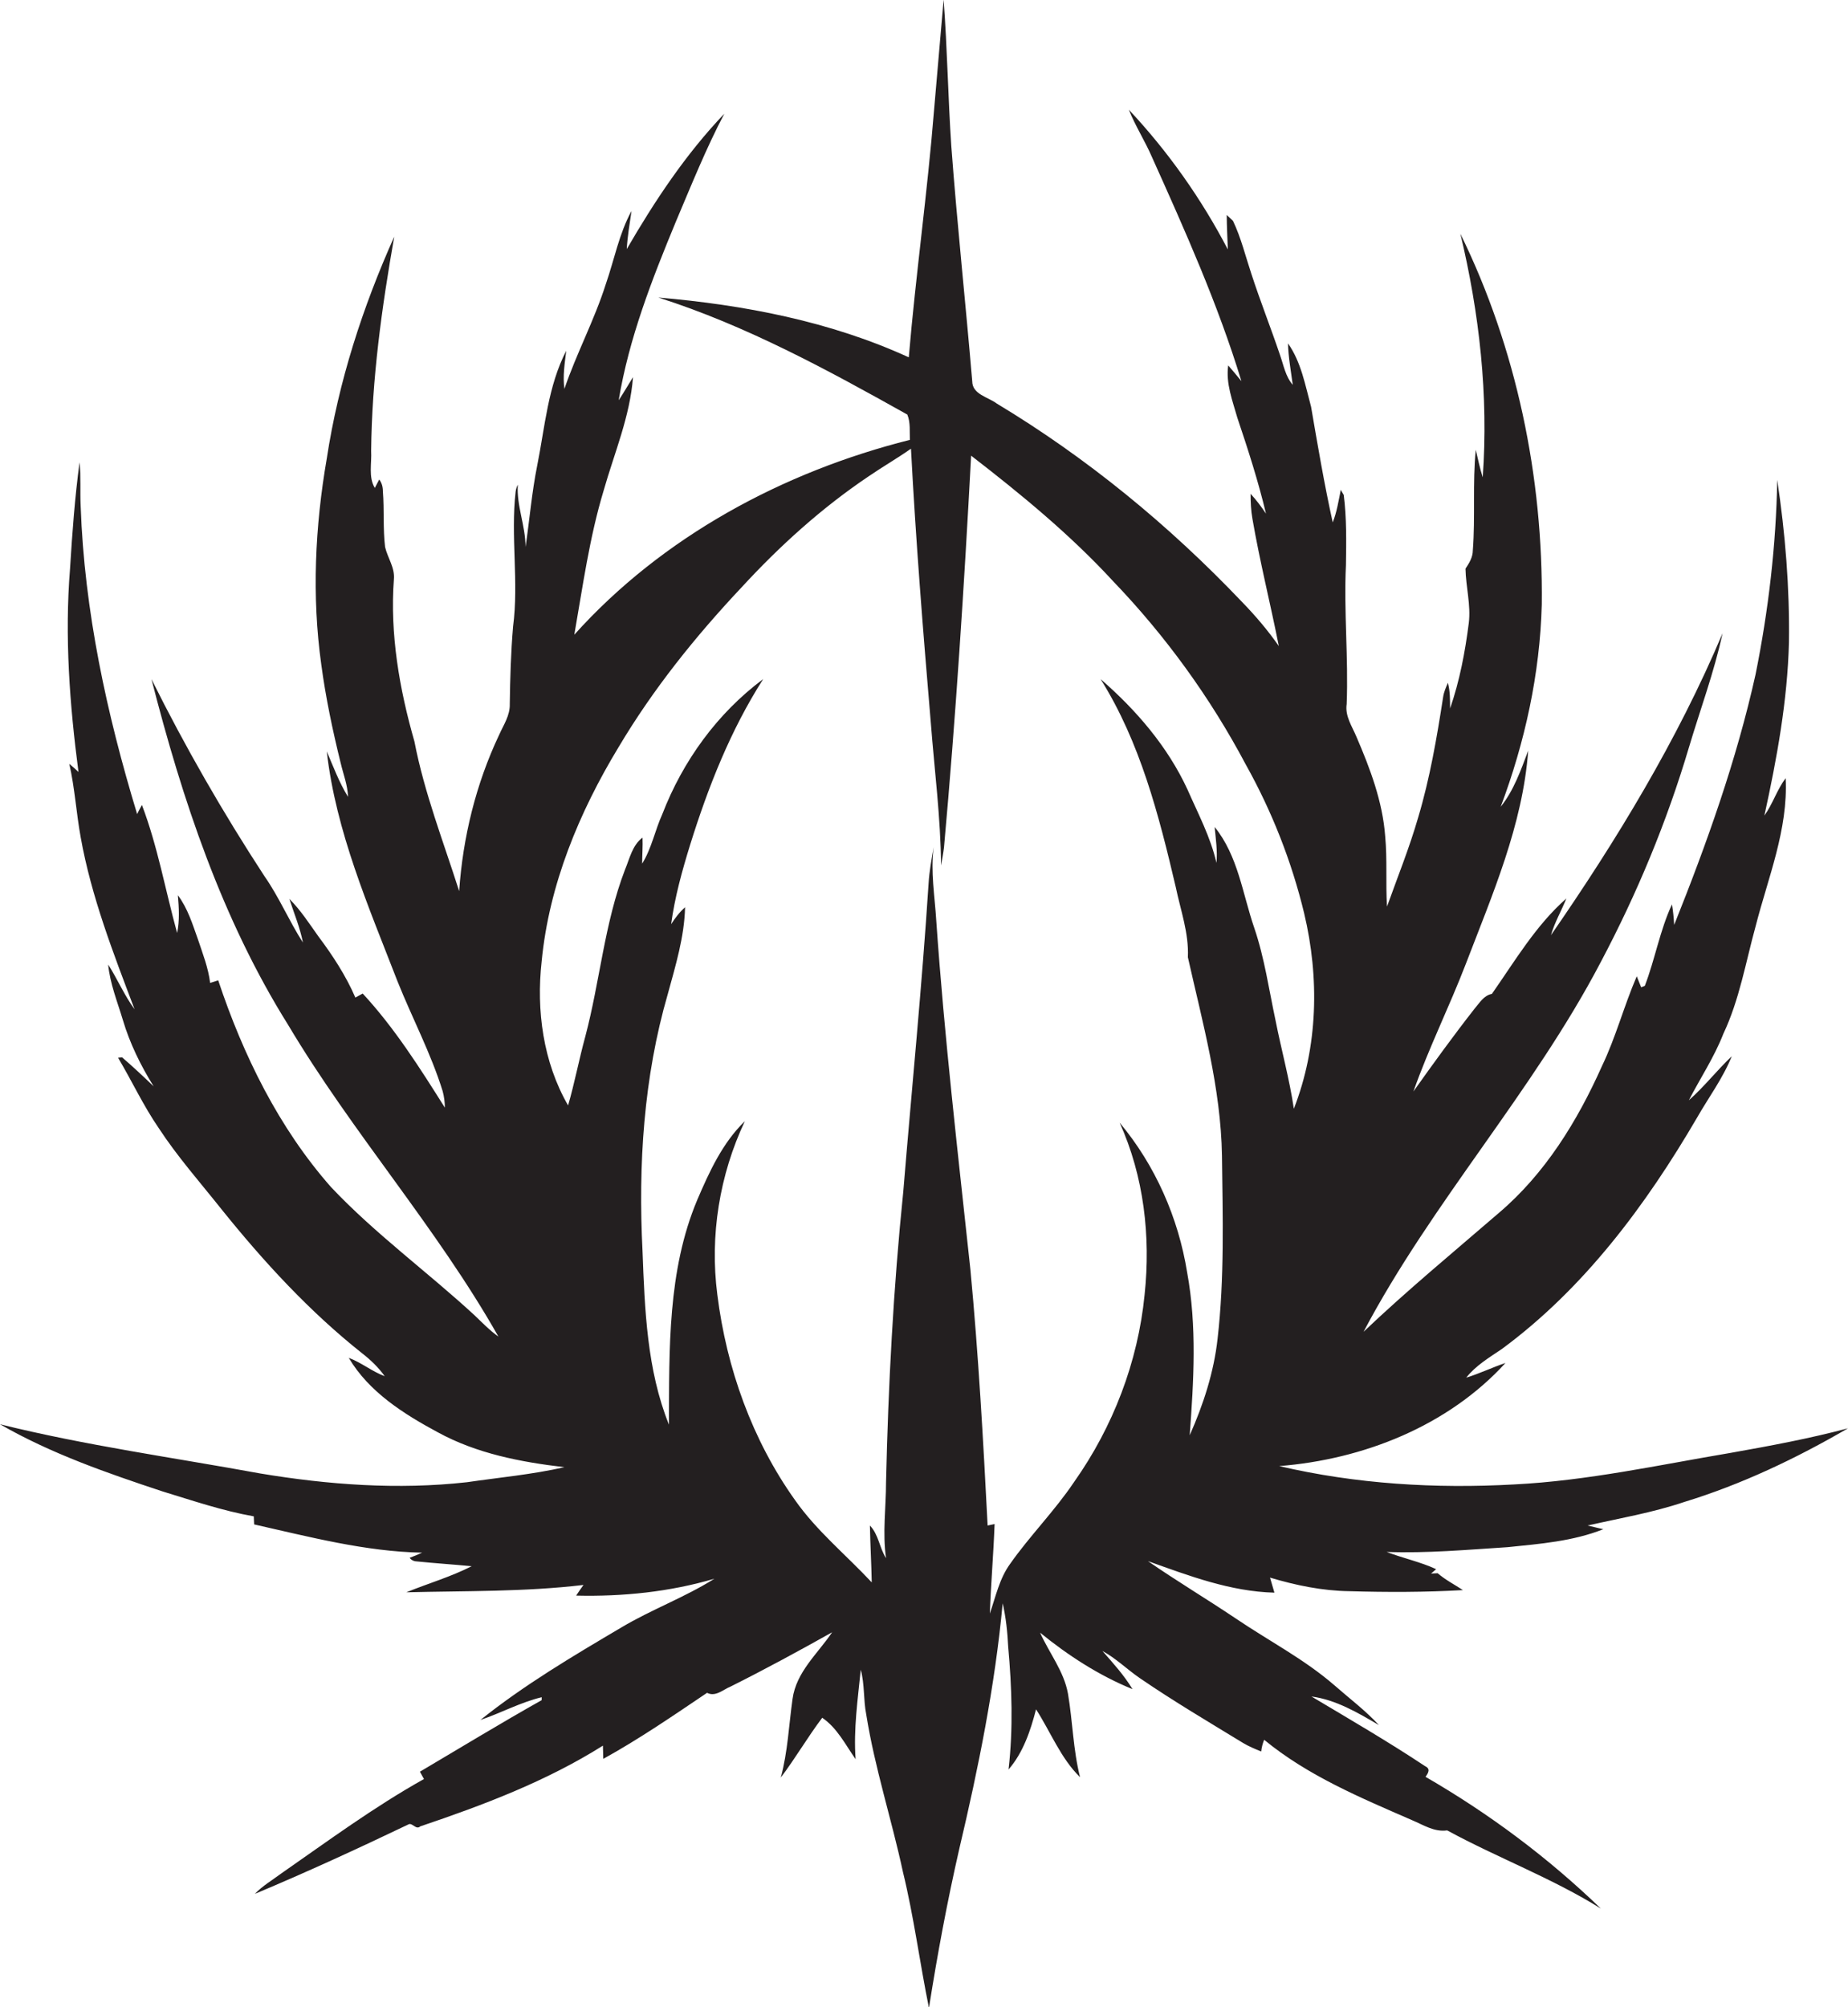
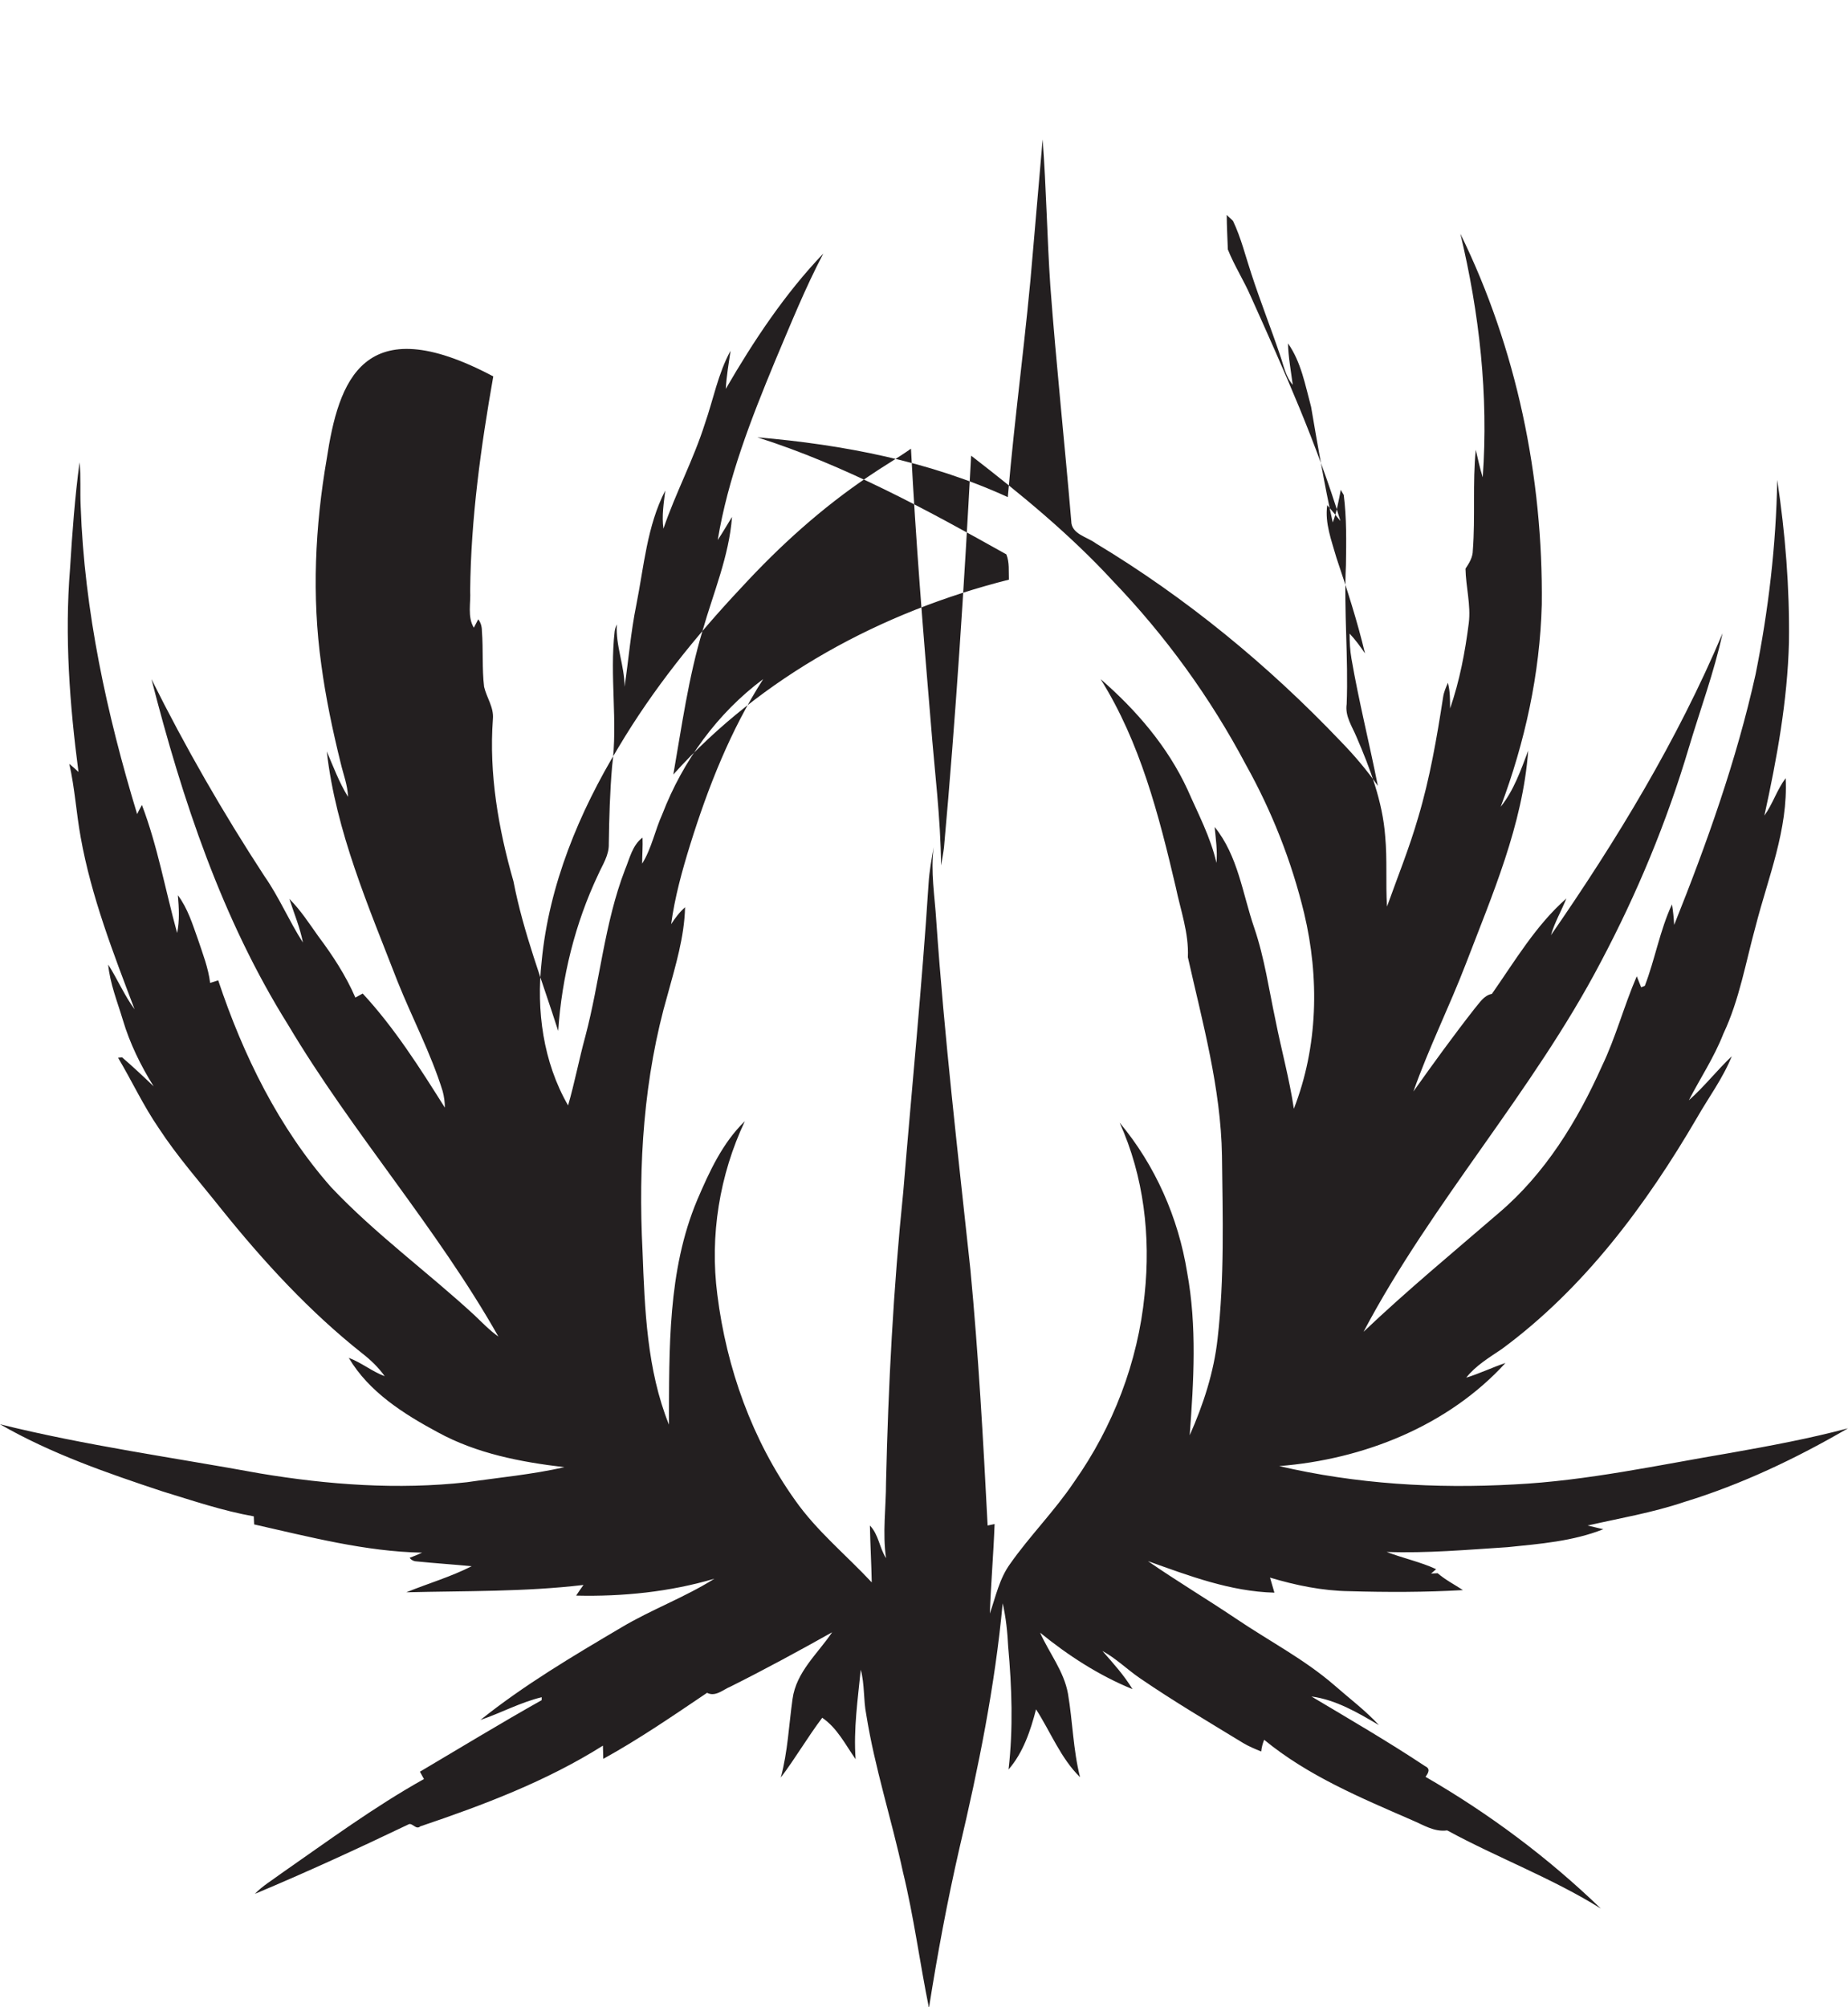
<svg xmlns="http://www.w3.org/2000/svg" version="1.1" id="Layer_1" x="0px" y="0px" viewBox="0 0 503.9 547.1" enable-background="new 0 0 503.9 547.1" xml:space="preserve">
-   <path fill="#231F20" d="M503.9,389.3c-10.5,2.8-21.3,4.8-32,6.7c-19.6,3.3-39.1,7.6-59,8.6c-21.5,1.2-43.1-0.1-64.1-5  c22.9-1.8,46-10.9,61.7-28.1c-3.6,1.2-7.1,2.9-10.7,4c2.6-3.3,6.3-5.5,9.7-7.8c22.4-16.5,39.3-39.2,53.2-63  c3.2-5.6,7.1-10.8,9.5-16.8c-4.1,3.9-7.5,8.3-11.7,12c3.1-6,6.9-11.7,9.4-18.1c4.4-9.3,6.1-19.5,8.8-29.3  c3.4-13.3,8.9-26.4,8.2-40.4c-2.4,3.2-3.5,7-5.8,10.2c3.4-15.5,6.3-31.3,6.7-47.3c0.2-14.8-1-29.6-3.2-44.2  c-0.3,17.8-2.4,35.6-5.9,53c-5.2,23.4-13.3,46.1-22.2,68.3c-0.1-1.9-0.3-3.8-0.6-5.6c-3.3,7.1-4.6,14.9-7.4,22.2  c-0.3,0.1-0.8,0.3-1,0.4c-0.3-0.7-0.9-2.2-1.2-3c-3.5,8.1-5.7,16.6-9.5,24.5c-6.7,15-15.5,29.3-28.1,40  c-12.4,10.7-25,21.1-36.9,32.4c18.7-35.4,46.1-65.3,64.7-100.8c9.9-18.7,18-38.2,24-58.4c3.1-10.4,6.9-20.6,9.2-31.2  c-12.3,29.1-28.8,56.3-46.8,82.3c1-3.5,2.9-6.7,4.2-10c-8.3,7.3-14,17-20.3,26c-2.2,0.4-3.4,2.5-4.7,4c-5.8,7.4-11.3,15-16.7,22.6  c4.2-11.9,9.8-23.1,14.3-34.8c7.2-18.8,15.5-37.8,17-58.1c-2,5.3-3.9,10.8-7.5,15.3c6.6-17.6,10.7-36.2,11.2-55.1  c0.4-34.8-6.9-69.9-22.2-101.1c5.2,21.7,7.7,44.1,6.1,66.4c-0.8-2.5-1.3-5-1.9-7.5c-0.9,9.1-0.1,18.3-0.8,27.4c0,1.9-1,3.5-2,5  c0.1,5,1.5,9.9,0.9,14.8c-1,7.9-2.5,15.8-5.1,23.3c0-2.4,0-4.7-0.6-7c-0.5,1.2-1.1,2.5-1.3,3.9c-1.7,11-3.6,22.1-6.8,32.8  c-2.4,8.3-5.6,16.2-8.5,24.3c-0.4-6.4,0.1-12.8-0.5-19.2c-0.7-9.4-4.1-18.4-7.8-27c-1.2-2.9-3.2-5.7-2.7-9  c0.5-12.6-0.8-25.3-0.2-37.9c0.1-6.4,0.2-12.8-0.6-19.1c-0.2-0.3-0.6-1-0.8-1.4c-0.6,3-1.1,6.1-2.2,8.9c-2.3-10.4-4.1-21-5.9-31.5  c-1.6-5.9-2.7-12.2-6.3-17.3c0.1,3.8,0.8,7.5,1.3,11.3c-2-2.3-2.5-5.4-3.5-8.2c-2.5-7.4-5.4-14.7-7.8-22.1c-1.6-4.8-2.8-9.8-5-14.4  c-0.4-0.4-1.3-1.2-1.7-1.6c0,3.1,0.2,6.3,0.3,9.4c-7.2-13.8-16.3-26.7-27-38.1c1.8,4.5,4.4,8.5,6.3,12.9c9,20,18,40.1,24.4,61.1  c-1.2-1.5-2.4-2.9-3.6-4.3c-0.7,4.9,1.2,9.7,2.5,14.3c2.9,8.6,5.7,17.3,7.8,26.1c-1.3-1.9-2.6-3.7-4.2-5.4c0,2.3,0.1,4.5,0.5,6.8  c2,11.6,4.9,23.1,7.2,34.7c-3-4.3-6.4-8.3-10.1-12.1c-19.8-20.8-42.2-39.2-66.8-54c-2.4-1.8-6.7-2.5-6.7-6.1  c-1.8-21.3-4.1-42.6-5.7-64c-0.9-13.3-1.1-26.7-2.1-40c-0.9,10-1.7,20-2.6,30c-1.8,22.5-5,45-6.9,67.5  c-21.4-9.8-44.9-14.3-68.3-16.3c23.9,7.6,46.1,19.7,67.9,31.9c0.9,2.2,0.6,4.6,0.7,6.9c-34.6,8.7-67.5,26.4-91.5,53.1  c2.3-13.1,4.1-26.4,8-39.3c2.9-10.2,7.2-20.2,8-30.9c-1.3,2.1-2.5,4.2-3.9,6.3c2.8-16.9,9.1-33,15.6-48.7  c4.2-9.9,8.2-19.9,13.2-29.4c-10.5,11-19,23.8-26.6,36.9c0.2-3.5,0.8-7,1.3-10.4c-3.4,6.2-4.7,13.3-7,19.9  c-3.1,9.8-8,18.9-11.3,28.6c-0.5-3.5,0.1-7,0.5-10.4c-5,9.7-5.8,20.7-7.9,31.2c-1.5,7.4-2.1,14.9-3.2,22.3c0-5.8-2.5-11.3-2.1-17  c-0.3,0.6-0.5,1.2-0.6,1.9c-1.4,12.2,0.9,24.6-0.7,36.8c-0.6,7-0.8,14.1-0.9,21.1c0.1,3.1-1.7,5.7-2.9,8.4  c-6.3,13.3-9.9,27.9-10.9,42.6c-4.3-13.5-9.5-26.8-12.2-40.8c-4.1-14.3-6.7-29.3-5.6-44.2c0.3-3.2-1.7-5.8-2.4-8.8  c-0.6-5-0.2-10.1-0.6-15.2c0-1.2-0.3-2.3-1-3.2l-1.2,2.3c-1.8-3-0.8-6.7-1-10.1c0.2-19.6,2.9-39.1,6.3-58.4  C98.9,83.7,92.3,104,89.1,125c-3.2,18.5-4.1,37.5-1.5,56.1c1.2,9,3.1,18,5.3,26.9c0.7,3,1.9,6,2,9.2c-2.4-3.9-4-8.2-5.8-12.4  c2.5,21.9,11.4,42.3,19.3,62.7c4,10,9.1,19.6,12.3,29.9c0.4,1.5,0.6,3,0.6,4.5c-6.8-10.8-13.7-21.7-22.4-31.1  c-0.7,0.4-1.3,0.7-2,1.1c-2.6-6-6.2-11.5-10.1-16.7c-2.5-3.5-4.8-7.1-7.9-10.2c1.3,4,2.9,7.8,3.7,11.9c-3.8-5.9-6.5-12.4-10.5-18.1  c-11.3-17.3-21.6-35.2-30.8-53.7c8.4,32.8,19.2,65.4,37.3,94.3c17.5,29.4,40.5,55.2,57.3,84.9c-2.4-1.7-4.4-3.8-6.5-5.8  c-12.8-11.8-27.1-22.2-39.1-34.9c-14.3-16.2-24-36-30.8-56.4c-0.5,0.2-1.6,0.5-2.2,0.7c-0.5-4.1-2-7.9-3.3-11.8  c-1.5-4.2-2.8-8.5-5.5-12.1c0.3,3.4,0.5,6.9-0.2,10.3c-3.2-11.6-5.3-23.6-9.6-34.9c-0.3,0.6-1,1.8-1.3,2.5  c-8.3-27.3-14.4-55.4-15.4-83.9c-0.2-4,0.1-8-0.3-12c-1.3,9.6-2,19.3-2.6,29c-1.5,18.5-0.1,37.1,2.3,55.4c-0.6-0.6-1.9-1.7-2.5-2.2  c1.5,6.6,1.9,13.4,3.1,20c2.9,16.2,8.9,31.6,14.7,46.9c-2.8-3.8-4.7-8.3-7.2-12.2c0.5,5.2,2.5,10.1,4,15.1  c1.9,6.4,4.9,12.5,8.4,18.1c-2.8-2.7-5.7-5.4-8.6-7.9c-0.3,0-0.8,0.1-1.1,0.1c3.8,6.4,6.9,13.1,11.1,19.2  c5.1,7.8,11.3,14.8,17.1,22.1c11.5,14.3,24,27.9,38.4,39.3c2.3,1.8,4.4,3.8,6.1,6.2c-3.5-1.3-6.3-3.7-9.8-5  c5.5,9.3,15,15.3,24.3,20.3c10.6,5.8,22.6,8.1,34.5,9.5c-8.8,2-17.7,2.8-26.6,4.1c-18.8,2.1-37.8,0.7-56.4-2.4  C47.4,397.3,23.4,394,0,388.2c13.9,8,29.2,13.3,44.3,18.3c8.2,2.5,16.4,5.3,24.9,6.8c0,0.6,0.1,1.7,0.1,2.2  c15.1,3.4,30.3,7.4,45.8,7.7c-1.1,0.5-2.3,1-3.4,1.4c0.5,0.7,1.3,1,2.1,1c4.9,0.5,9.8,0.8,14.8,1.3c-5.7,2.9-11.9,4.7-17.8,7.1  c16.1-0.4,32.3-0.1,48.3-2c-0.5,0.7-1.5,2.1-2,2.9c12.7,0.3,25.5-1,37.7-4.6c-8.1,5.1-17.2,8.4-25.4,13.3  c-13.2,7.8-26.4,15.6-38.4,25.2c5.6-1.9,10.9-4.8,16.7-6.2c0,0.2,0,0.6,0,0.8c-11.2,6.3-22.2,13-33.2,19.5c0.3,0.5,0.8,1.5,1.1,2  c-13.6,7.6-26.2,16.9-39,25.8c-2.4,1.8-5,3.3-7.1,5.5c14.1-5.9,28-12.3,41.8-18.9c1.1-0.7,2.1,1.6,3.3,0.5  c17.2-5.8,34.4-12.3,49.8-22c0,0.9,0.1,2.7,0.1,3.6c9.8-5.4,19.1-11.8,28.3-18c2.3,1.2,4.4-0.9,6.4-1.7c9.4-4.7,18.6-9.7,27.7-14.8  c-3.9,5.8-9.8,10.8-10.8,18.2c-1,7.1-1.3,14.4-3.2,21.4c4-5.3,7.3-11,11.3-16.3c4.1,2.8,6.3,7.3,9.1,11.3  c-0.6-8.2,0.6-16.3,1.4-24.4c1.1,4,0.7,8.2,1.5,12.2c2.3,14.5,6.9,28.5,10,42.9c3,12.3,4.6,24.8,7.1,37.1c2.3-14.6,5-29.1,8.3-43.5  c5.2-22,9.7-44.2,11.8-66.8c0.9,3.9,1.3,7.8,1.5,11.8c1,11.1,1.4,22.3,0.1,33.5c4-4.6,6-10.6,7.5-16.4c4,6.2,6.7,13.3,12,18.5  c-1.9-7.5-2-15.2-3.3-22.8c-1.1-6.1-5.1-11-7.6-16.6c7.6,6.2,16.1,11.7,25.2,15.4c-2.3-3.8-5.3-7.1-8.2-10.4c3.7,2,6.7,5,10.2,7.4  c9.2,6.3,18.7,11.9,28.2,17.7c1.5,0.9,3.2,1.6,4.9,2.3c0.1-1.1,0.4-2.2,0.8-3.2c11.9,9.8,26.3,15.8,40.3,21.9  c3.1,1.3,6.1,3.3,9.6,2.8c13.8,7.5,28.6,13,41.9,21.3c-14.4-13.9-30.5-25.9-47.8-35.9c0.8-1.1,1.4-2.2-0.1-2.9  c-10.1-6.7-20.6-12.8-31-19c6.7,0.9,12.6,4.4,18.4,7.8c-3.7-4-8.1-7.3-12.2-10.9c-8.2-7.1-17.9-12.1-26.9-18.2  c-7.9-5.3-16.1-10.2-23.9-15.6c11.2,4,22.5,8.3,34.5,8.6c-0.4-1.4-0.8-2.7-1.2-4.1c7,2.1,14.3,3.6,21.6,3.7  c10.3,0.3,20.7,0.3,31-0.3c-2.3-1.5-4.8-2.8-6.9-4.6c-0.5,0-1.4,0.1-1.8,0.1c0.3-0.3,1.1-0.9,1.4-1.2c-4.3-2-9.1-3-13.5-4.7  c11,0.4,22-0.6,33-1.3c8.8-0.9,17.8-1.6,26.1-4.9c-1.5-0.3-2.9-0.7-4.3-1c8.8-2,17.7-3.5,26.3-6.4  C474.9,404.6,489.8,397.5,503.9,389.3z M342,252.9c-3.2-9.3-4.4-19.6-10.8-27.5c0.3,3.2,0.8,6.5,0.5,9.8c-1.6-7-5-13.4-7.9-20  c-5.4-11.7-14-21.7-23.7-30.1c10.8,17.2,15.9,37.1,20.5,56.7c1.3,6.3,3.6,12.5,3.3,19.1c4,17.8,9,35.7,9.3,54.1  c0.2,16.6,0.7,33.4-1.2,49.9c-1,9.1-3.9,18-7.6,26.3c1.1-14.8,2-29.7-0.7-44.4c-2.4-14.9-8.7-29.2-18.4-40.8  c6.6,14.6,8.5,31,6.8,46.9c-1.8,18.3-8.6,36-19.2,51c-5.3,7.9-12.1,14.7-17.5,22.4c-2.9,4-3.9,8.9-5.5,13.5c0.3-8.1,1-16.3,1.3-24.4  c-0.5,0.1-1.5,0.3-1.9,0.4c-1.2-23.3-2.5-46.6-4.7-69.8c-3.4-31.7-7.1-63.3-9.3-95c-0.4-6.7-1.6-13.4-0.7-20.1  c-0.6,3.3-1.2,6.6-1.4,9.9c-1.8,28-4.6,56-6.9,84c-2.7,26.3-4.1,52.8-4.7,79.2c0,6.9-1,13.8,0,20.7c-1.8-2.8-2-6.4-4.4-8.9  c0.1,5.2,0.4,10.3,0.5,15.5c-7-7.5-15-14-20.9-22.4c-11.7-16.4-18.7-36-21.2-56c-2.1-16.1,0.6-32.7,7.5-47.3  c-6.1,5.9-9.7,13.8-13,21.5c-8.1,19.3-7.6,40.6-7.7,61.2c-6-14.9-6.6-31.4-7.2-47.3c-1.2-23.5,0.3-47.4,6.9-70.1  c2.1-7.7,4.5-15.5,4.7-23.6c-1.5,1.3-2.7,2.9-3.8,4.6c1-7.4,3-14.6,5.2-21.7c4.9-15.7,11-31.2,19.9-45.1  c-12.5,9.3-21.9,22.3-27.5,36.8c-2,4.4-2.9,9.3-5.5,13.5c0-2.4,0.2-4.7,0.1-7.1c-2.8,2.1-3.5,5.7-4.8,8.8  c-5.6,14.6-6.8,30.3-10.8,45.4c-1.7,6.2-2.9,12.6-4.7,18.8c-6.8-11.8-8.7-25.9-7.2-39.3c2-20.8,10.2-40.6,21-58.4  c9.4-15.8,20.9-30.1,33.5-43.5c10.4-11.3,21.9-21.7,34.7-30.3c3.8-2.6,7.8-4.9,11.5-7.5c1.3,24.9,3.3,49.8,5.4,74.6  c1,13,2.7,26,2.8,39c0.3-1.7,0.6-3.3,0.8-4.9c3.2-35.5,5.5-71.2,7.4-106.8c13.6,10.5,27,21.5,38.7,34.2c14.3,14.9,26.5,31.7,36.2,50  c7.1,12.7,12.5,26.4,15.9,40.5c4.2,17.6,3.8,36.4-2.8,53.3c-1.2-8.1-3.4-16-5-24.1C346,269.7,344.8,261.1,342,252.9z" />
+   <path fill="#231F20" d="M503.9,389.3c-10.5,2.8-21.3,4.8-32,6.7c-19.6,3.3-39.1,7.6-59,8.6c-21.5,1.2-43.1-0.1-64.1-5  c22.9-1.8,46-10.9,61.7-28.1c-3.6,1.2-7.1,2.9-10.7,4c2.6-3.3,6.3-5.5,9.7-7.8c22.4-16.5,39.3-39.2,53.2-63  c3.2-5.6,7.1-10.8,9.5-16.8c-4.1,3.9-7.5,8.3-11.7,12c3.1-6,6.9-11.7,9.4-18.1c4.4-9.3,6.1-19.5,8.8-29.3  c3.4-13.3,8.9-26.4,8.2-40.4c-2.4,3.2-3.5,7-5.8,10.2c3.4-15.5,6.3-31.3,6.7-47.3c0.2-14.8-1-29.6-3.2-44.2  c-0.3,17.8-2.4,35.6-5.9,53c-5.2,23.4-13.3,46.1-22.2,68.3c-0.1-1.9-0.3-3.8-0.6-5.6c-3.3,7.1-4.6,14.9-7.4,22.2  c-0.3,0.1-0.8,0.3-1,0.4c-0.3-0.7-0.9-2.2-1.2-3c-3.5,8.1-5.7,16.6-9.5,24.5c-6.7,15-15.5,29.3-28.1,40  c-12.4,10.7-25,21.1-36.9,32.4c18.7-35.4,46.1-65.3,64.7-100.8c9.9-18.7,18-38.2,24-58.4c3.1-10.4,6.9-20.6,9.2-31.2  c-12.3,29.1-28.8,56.3-46.8,82.3c1-3.5,2.9-6.7,4.2-10c-8.3,7.3-14,17-20.3,26c-2.2,0.4-3.4,2.5-4.7,4c-5.8,7.4-11.3,15-16.7,22.6  c4.2-11.9,9.8-23.1,14.3-34.8c7.2-18.8,15.5-37.8,17-58.1c-2,5.3-3.9,10.8-7.5,15.3c6.6-17.6,10.7-36.2,11.2-55.1  c0.4-34.8-6.9-69.9-22.2-101.1c5.2,21.7,7.7,44.1,6.1,66.4c-0.8-2.5-1.3-5-1.9-7.5c-0.9,9.1-0.1,18.3-0.8,27.4c0,1.9-1,3.5-2,5  c0.1,5,1.5,9.9,0.9,14.8c-1,7.9-2.5,15.8-5.1,23.3c0-2.4,0-4.7-0.6-7c-0.5,1.2-1.1,2.5-1.3,3.9c-1.7,11-3.6,22.1-6.8,32.8  c-2.4,8.3-5.6,16.2-8.5,24.3c-0.4-6.4,0.1-12.8-0.5-19.2c-0.7-9.4-4.1-18.4-7.8-27c-1.2-2.9-3.2-5.7-2.7-9  c0.5-12.6-0.8-25.3-0.2-37.9c0.1-6.4,0.2-12.8-0.6-19.1c-0.2-0.3-0.6-1-0.8-1.4c-0.6,3-1.1,6.1-2.2,8.9c-2.3-10.4-4.1-21-5.9-31.5  c-1.6-5.9-2.7-12.2-6.3-17.3c0.1,3.8,0.8,7.5,1.3,11.3c-2-2.3-2.5-5.4-3.5-8.2c-2.5-7.4-5.4-14.7-7.8-22.1c-1.6-4.8-2.8-9.8-5-14.4  c-0.4-0.4-1.3-1.2-1.7-1.6c0,3.1,0.2,6.3,0.3,9.4c1.8,4.5,4.4,8.5,6.3,12.9c9,20,18,40.1,24.4,61.1  c-1.2-1.5-2.4-2.9-3.6-4.3c-0.7,4.9,1.2,9.7,2.5,14.3c2.9,8.6,5.7,17.3,7.8,26.1c-1.3-1.9-2.6-3.7-4.2-5.4c0,2.3,0.1,4.5,0.5,6.8  c2,11.6,4.9,23.1,7.2,34.7c-3-4.3-6.4-8.3-10.1-12.1c-19.8-20.8-42.2-39.2-66.8-54c-2.4-1.8-6.7-2.5-6.7-6.1  c-1.8-21.3-4.1-42.6-5.7-64c-0.9-13.3-1.1-26.7-2.1-40c-0.9,10-1.7,20-2.6,30c-1.8,22.5-5,45-6.9,67.5  c-21.4-9.8-44.9-14.3-68.3-16.3c23.9,7.6,46.1,19.7,67.9,31.9c0.9,2.2,0.6,4.6,0.7,6.9c-34.6,8.7-67.5,26.4-91.5,53.1  c2.3-13.1,4.1-26.4,8-39.3c2.9-10.2,7.2-20.2,8-30.9c-1.3,2.1-2.5,4.2-3.9,6.3c2.8-16.9,9.1-33,15.6-48.7  c4.2-9.9,8.2-19.9,13.2-29.4c-10.5,11-19,23.8-26.6,36.9c0.2-3.5,0.8-7,1.3-10.4c-3.4,6.2-4.7,13.3-7,19.9  c-3.1,9.8-8,18.9-11.3,28.6c-0.5-3.5,0.1-7,0.5-10.4c-5,9.7-5.8,20.7-7.9,31.2c-1.5,7.4-2.1,14.9-3.2,22.3c0-5.8-2.5-11.3-2.1-17  c-0.3,0.6-0.5,1.2-0.6,1.9c-1.4,12.2,0.9,24.6-0.7,36.8c-0.6,7-0.8,14.1-0.9,21.1c0.1,3.1-1.7,5.7-2.9,8.4  c-6.3,13.3-9.9,27.9-10.9,42.6c-4.3-13.5-9.5-26.8-12.2-40.8c-4.1-14.3-6.7-29.3-5.6-44.2c0.3-3.2-1.7-5.8-2.4-8.8  c-0.6-5-0.2-10.1-0.6-15.2c0-1.2-0.3-2.3-1-3.2l-1.2,2.3c-1.8-3-0.8-6.7-1-10.1c0.2-19.6,2.9-39.1,6.3-58.4  C98.9,83.7,92.3,104,89.1,125c-3.2,18.5-4.1,37.5-1.5,56.1c1.2,9,3.1,18,5.3,26.9c0.7,3,1.9,6,2,9.2c-2.4-3.9-4-8.2-5.8-12.4  c2.5,21.9,11.4,42.3,19.3,62.7c4,10,9.1,19.6,12.3,29.9c0.4,1.5,0.6,3,0.6,4.5c-6.8-10.8-13.7-21.7-22.4-31.1  c-0.7,0.4-1.3,0.7-2,1.1c-2.6-6-6.2-11.5-10.1-16.7c-2.5-3.5-4.8-7.1-7.9-10.2c1.3,4,2.9,7.8,3.7,11.9c-3.8-5.9-6.5-12.4-10.5-18.1  c-11.3-17.3-21.6-35.2-30.8-53.7c8.4,32.8,19.2,65.4,37.3,94.3c17.5,29.4,40.5,55.2,57.3,84.9c-2.4-1.7-4.4-3.8-6.5-5.8  c-12.8-11.8-27.1-22.2-39.1-34.9c-14.3-16.2-24-36-30.8-56.4c-0.5,0.2-1.6,0.5-2.2,0.7c-0.5-4.1-2-7.9-3.3-11.8  c-1.5-4.2-2.8-8.5-5.5-12.1c0.3,3.4,0.5,6.9-0.2,10.3c-3.2-11.6-5.3-23.6-9.6-34.9c-0.3,0.6-1,1.8-1.3,2.5  c-8.3-27.3-14.4-55.4-15.4-83.9c-0.2-4,0.1-8-0.3-12c-1.3,9.6-2,19.3-2.6,29c-1.5,18.5-0.1,37.1,2.3,55.4c-0.6-0.6-1.9-1.7-2.5-2.2  c1.5,6.6,1.9,13.4,3.1,20c2.9,16.2,8.9,31.6,14.7,46.9c-2.8-3.8-4.7-8.3-7.2-12.2c0.5,5.2,2.5,10.1,4,15.1  c1.9,6.4,4.9,12.5,8.4,18.1c-2.8-2.7-5.7-5.4-8.6-7.9c-0.3,0-0.8,0.1-1.1,0.1c3.8,6.4,6.9,13.1,11.1,19.2  c5.1,7.8,11.3,14.8,17.1,22.1c11.5,14.3,24,27.9,38.4,39.3c2.3,1.8,4.4,3.8,6.1,6.2c-3.5-1.3-6.3-3.7-9.8-5  c5.5,9.3,15,15.3,24.3,20.3c10.6,5.8,22.6,8.1,34.5,9.5c-8.8,2-17.7,2.8-26.6,4.1c-18.8,2.1-37.8,0.7-56.4-2.4  C47.4,397.3,23.4,394,0,388.2c13.9,8,29.2,13.3,44.3,18.3c8.2,2.5,16.4,5.3,24.9,6.8c0,0.6,0.1,1.7,0.1,2.2  c15.1,3.4,30.3,7.4,45.8,7.7c-1.1,0.5-2.3,1-3.4,1.4c0.5,0.7,1.3,1,2.1,1c4.9,0.5,9.8,0.8,14.8,1.3c-5.7,2.9-11.9,4.7-17.8,7.1  c16.1-0.4,32.3-0.1,48.3-2c-0.5,0.7-1.5,2.1-2,2.9c12.7,0.3,25.5-1,37.7-4.6c-8.1,5.1-17.2,8.4-25.4,13.3  c-13.2,7.8-26.4,15.6-38.4,25.2c5.6-1.9,10.9-4.8,16.7-6.2c0,0.2,0,0.6,0,0.8c-11.2,6.3-22.2,13-33.2,19.5c0.3,0.5,0.8,1.5,1.1,2  c-13.6,7.6-26.2,16.9-39,25.8c-2.4,1.8-5,3.3-7.1,5.5c14.1-5.9,28-12.3,41.8-18.9c1.1-0.7,2.1,1.6,3.3,0.5  c17.2-5.8,34.4-12.3,49.8-22c0,0.9,0.1,2.7,0.1,3.6c9.8-5.4,19.1-11.8,28.3-18c2.3,1.2,4.4-0.9,6.4-1.7c9.4-4.7,18.6-9.7,27.7-14.8  c-3.9,5.8-9.8,10.8-10.8,18.2c-1,7.1-1.3,14.4-3.2,21.4c4-5.3,7.3-11,11.3-16.3c4.1,2.8,6.3,7.3,9.1,11.3  c-0.6-8.2,0.6-16.3,1.4-24.4c1.1,4,0.7,8.2,1.5,12.2c2.3,14.5,6.9,28.5,10,42.9c3,12.3,4.6,24.8,7.1,37.1c2.3-14.6,5-29.1,8.3-43.5  c5.2-22,9.7-44.2,11.8-66.8c0.9,3.9,1.3,7.8,1.5,11.8c1,11.1,1.4,22.3,0.1,33.5c4-4.6,6-10.6,7.5-16.4c4,6.2,6.7,13.3,12,18.5  c-1.9-7.5-2-15.2-3.3-22.8c-1.1-6.1-5.1-11-7.6-16.6c7.6,6.2,16.1,11.7,25.2,15.4c-2.3-3.8-5.3-7.1-8.2-10.4c3.7,2,6.7,5,10.2,7.4  c9.2,6.3,18.7,11.9,28.2,17.7c1.5,0.9,3.2,1.6,4.9,2.3c0.1-1.1,0.4-2.2,0.8-3.2c11.9,9.8,26.3,15.8,40.3,21.9  c3.1,1.3,6.1,3.3,9.6,2.8c13.8,7.5,28.6,13,41.9,21.3c-14.4-13.9-30.5-25.9-47.8-35.9c0.8-1.1,1.4-2.2-0.1-2.9  c-10.1-6.7-20.6-12.8-31-19c6.7,0.9,12.6,4.4,18.4,7.8c-3.7-4-8.1-7.3-12.2-10.9c-8.2-7.1-17.9-12.1-26.9-18.2  c-7.9-5.3-16.1-10.2-23.9-15.6c11.2,4,22.5,8.3,34.5,8.6c-0.4-1.4-0.8-2.7-1.2-4.1c7,2.1,14.3,3.6,21.6,3.7  c10.3,0.3,20.7,0.3,31-0.3c-2.3-1.5-4.8-2.8-6.9-4.6c-0.5,0-1.4,0.1-1.8,0.1c0.3-0.3,1.1-0.9,1.4-1.2c-4.3-2-9.1-3-13.5-4.7  c11,0.4,22-0.6,33-1.3c8.8-0.9,17.8-1.6,26.1-4.9c-1.5-0.3-2.9-0.7-4.3-1c8.8-2,17.7-3.5,26.3-6.4  C474.9,404.6,489.8,397.5,503.9,389.3z M342,252.9c-3.2-9.3-4.4-19.6-10.8-27.5c0.3,3.2,0.8,6.5,0.5,9.8c-1.6-7-5-13.4-7.9-20  c-5.4-11.7-14-21.7-23.7-30.1c10.8,17.2,15.9,37.1,20.5,56.7c1.3,6.3,3.6,12.5,3.3,19.1c4,17.8,9,35.7,9.3,54.1  c0.2,16.6,0.7,33.4-1.2,49.9c-1,9.1-3.9,18-7.6,26.3c1.1-14.8,2-29.7-0.7-44.4c-2.4-14.9-8.7-29.2-18.4-40.8  c6.6,14.6,8.5,31,6.8,46.9c-1.8,18.3-8.6,36-19.2,51c-5.3,7.9-12.1,14.7-17.5,22.4c-2.9,4-3.9,8.9-5.5,13.5c0.3-8.1,1-16.3,1.3-24.4  c-0.5,0.1-1.5,0.3-1.9,0.4c-1.2-23.3-2.5-46.6-4.7-69.8c-3.4-31.7-7.1-63.3-9.3-95c-0.4-6.7-1.6-13.4-0.7-20.1  c-0.6,3.3-1.2,6.6-1.4,9.9c-1.8,28-4.6,56-6.9,84c-2.7,26.3-4.1,52.8-4.7,79.2c0,6.9-1,13.8,0,20.7c-1.8-2.8-2-6.4-4.4-8.9  c0.1,5.2,0.4,10.3,0.5,15.5c-7-7.5-15-14-20.9-22.4c-11.7-16.4-18.7-36-21.2-56c-2.1-16.1,0.6-32.7,7.5-47.3  c-6.1,5.9-9.7,13.8-13,21.5c-8.1,19.3-7.6,40.6-7.7,61.2c-6-14.9-6.6-31.4-7.2-47.3c-1.2-23.5,0.3-47.4,6.9-70.1  c2.1-7.7,4.5-15.5,4.7-23.6c-1.5,1.3-2.7,2.9-3.8,4.6c1-7.4,3-14.6,5.2-21.7c4.9-15.7,11-31.2,19.9-45.1  c-12.5,9.3-21.9,22.3-27.5,36.8c-2,4.4-2.9,9.3-5.5,13.5c0-2.4,0.2-4.7,0.1-7.1c-2.8,2.1-3.5,5.7-4.8,8.8  c-5.6,14.6-6.8,30.3-10.8,45.4c-1.7,6.2-2.9,12.6-4.7,18.8c-6.8-11.8-8.7-25.9-7.2-39.3c2-20.8,10.2-40.6,21-58.4  c9.4-15.8,20.9-30.1,33.5-43.5c10.4-11.3,21.9-21.7,34.7-30.3c3.8-2.6,7.8-4.9,11.5-7.5c1.3,24.9,3.3,49.8,5.4,74.6  c1,13,2.7,26,2.8,39c0.3-1.7,0.6-3.3,0.8-4.9c3.2-35.5,5.5-71.2,7.4-106.8c13.6,10.5,27,21.5,38.7,34.2c14.3,14.9,26.5,31.7,36.2,50  c7.1,12.7,12.5,26.4,15.9,40.5c4.2,17.6,3.8,36.4-2.8,53.3c-1.2-8.1-3.4-16-5-24.1C346,269.7,344.8,261.1,342,252.9z" />
</svg>